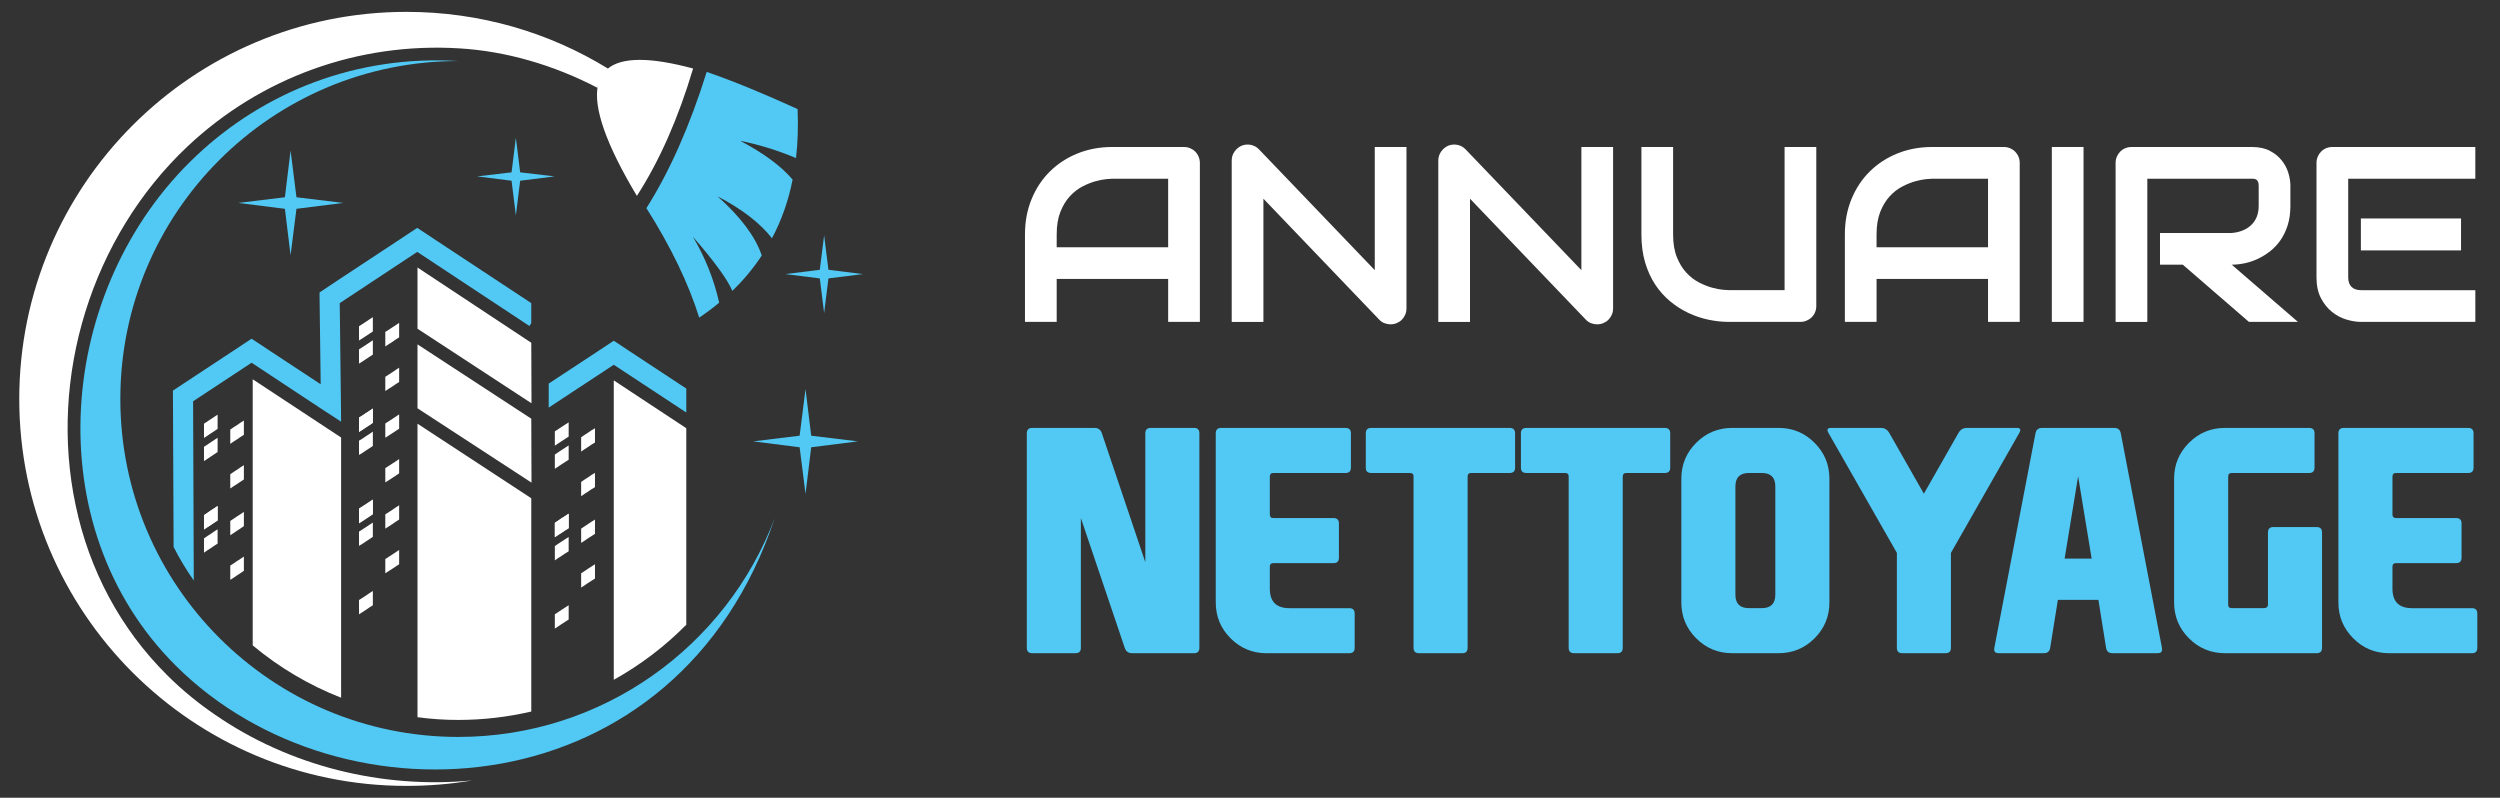
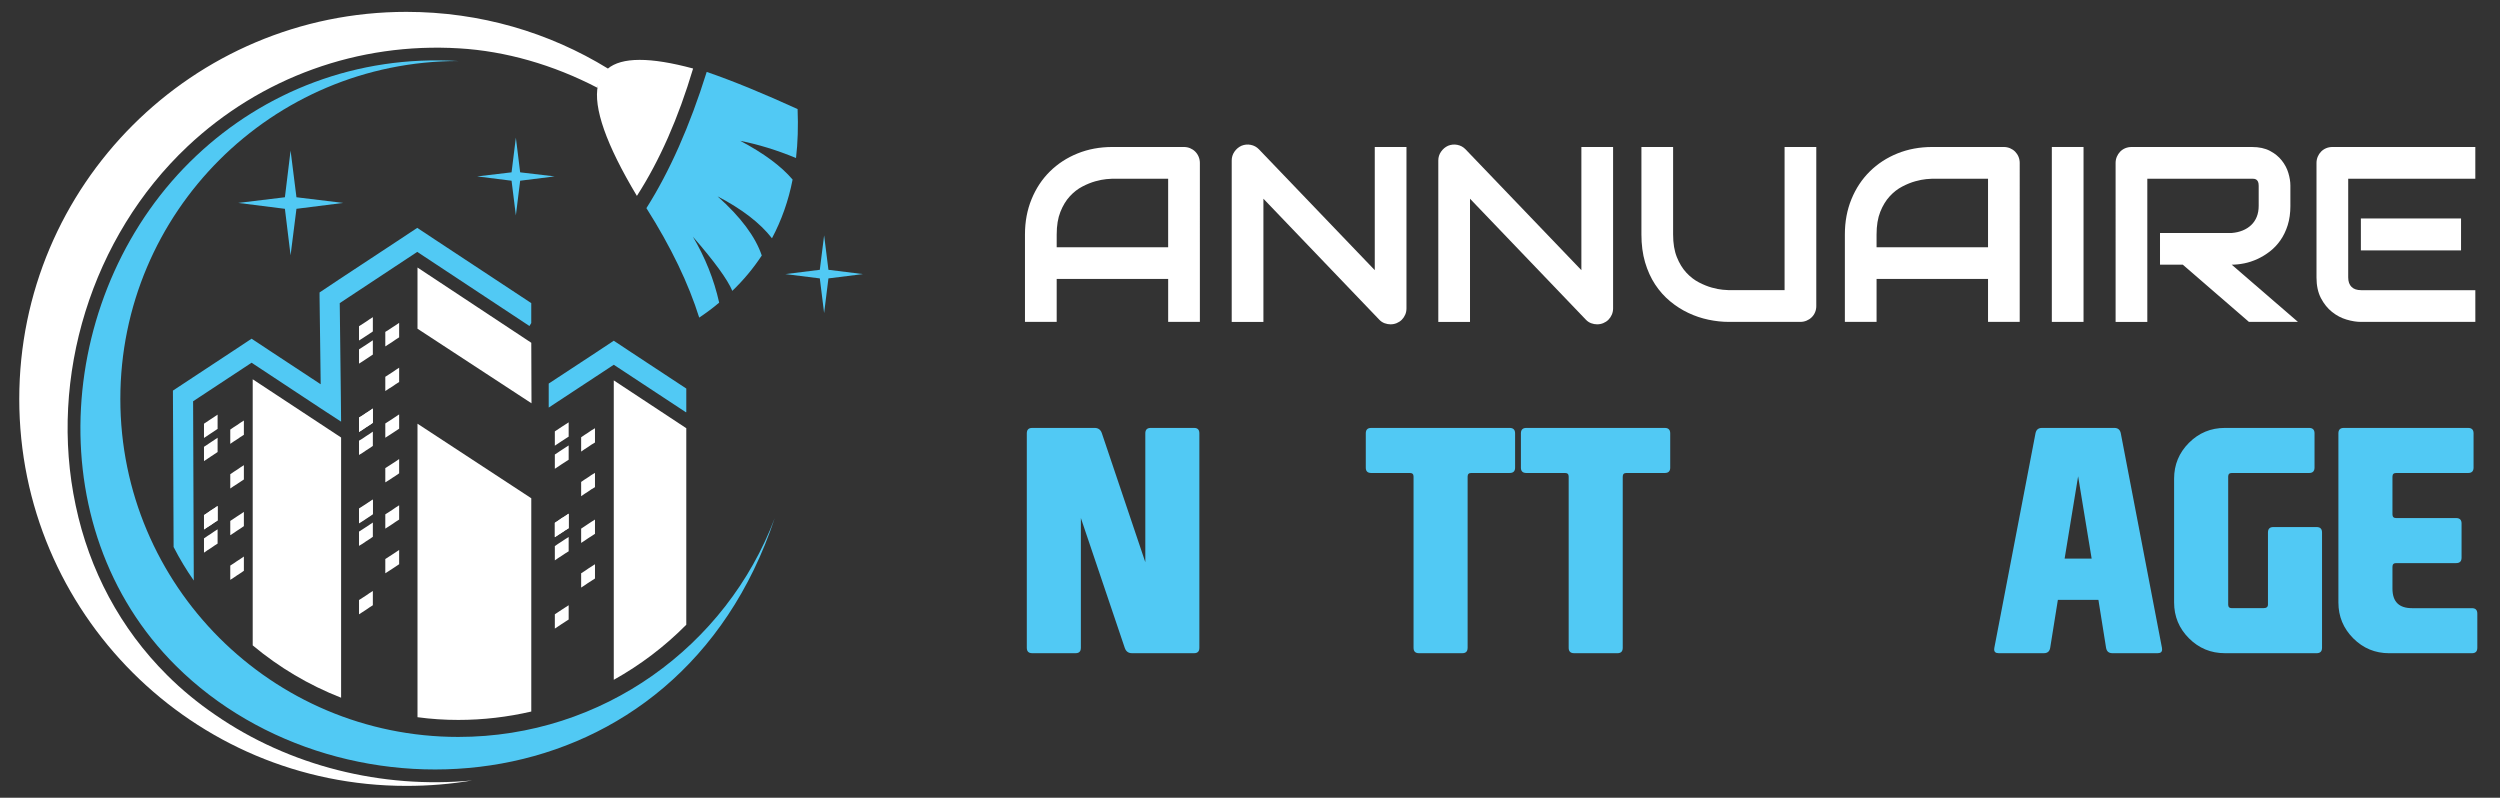
<svg xmlns="http://www.w3.org/2000/svg" version="1.1" id="Calque_1" x="0px" y="0px" width="199.103px" height="63.533px" viewBox="0 0 199.103 63.533" enable-background="new 0 0 199.103 63.533" xml:space="preserve">
  <rect x="0" y="0" width="199.103" height="63.533" fill="#333333" stroke="none" />
  <g>
    <path fill-rule="evenodd" clip-rule="evenodd" fill="#FFFFFF" d="M16.246,41.036c0.18-0.126,0.361-0.252,0.542-0.379   c0.18-0.108,0.361-0.234,0.542-0.361c0,0.397,0,0.776,0,1.155c-0.181,0.108-0.361,0.235-0.542,0.361   c-0.181,0.109-0.361,0.235-0.542,0.362C16.246,41.794,16.246,41.415,16.246,41.036L16.246,41.036z M18.339,45.043   c0.18-0.108,0.361-0.234,0.542-0.361c0.18-0.108,0.361-0.234,0.542-0.36c0,0.379,0,0.757,0,1.136   c-0.18,0.127-0.361,0.253-0.542,0.362c-0.18,0.125-0.361,0.252-0.542,0.36C18.339,45.802,18.339,45.423,18.339,45.043   L18.339,45.043z M18.339,41.487c0.18-0.126,0.361-0.234,0.542-0.361c0.18-0.108,0.361-0.235,0.542-0.361c0,0.378,0,0.758,0,1.137   c-0.18,0.126-0.361,0.252-0.542,0.361c-0.18,0.126-0.361,0.252-0.542,0.361C18.339,42.246,18.339,41.866,18.339,41.487   L18.339,41.487z M16.246,42.877c0.18-0.126,0.361-0.253,0.542-0.361c0.18-0.126,0.361-0.252,0.542-0.361c0,0.379,0,0.759,0,1.138   c-0.181,0.108-0.361,0.234-0.542,0.361c-0.181,0.108-0.361,0.234-0.542,0.361C16.246,43.635,16.246,43.256,16.246,42.877   L16.246,42.877z" />
    <path fill-rule="evenodd" clip-rule="evenodd" fill="#FFFFFF" d="M28.592,25.981c0.199-0.127,0.379-0.253,0.56-0.361   c0.181-0.126,0.361-0.252,0.542-0.361c0,0.379,0,0.759,0,1.137c-0.181,0.127-0.361,0.235-0.542,0.361   c-0.18,0.127-0.36,0.234-0.56,0.361C28.592,26.739,28.592,26.36,28.592,25.981L28.592,25.981z M28.592,33.256   c0.199-0.108,0.379-0.234,0.56-0.361c0.181-0.108,0.361-0.235,0.542-0.361c0,0.379,0,0.758,0,1.137   c-0.181,0.126-0.361,0.252-0.542,0.36c-0.18,0.127-0.36,0.253-0.56,0.361C28.592,34.013,28.592,33.635,28.592,33.256L28.592,33.256   z M30.686,30.007c0.181-0.126,0.379-0.253,0.56-0.361c0.181-0.125,0.36-0.253,0.542-0.361c0,0.379,0,0.758,0,1.137   c-0.181,0.108-0.361,0.234-0.542,0.361c-0.181,0.107-0.379,0.233-0.56,0.36C30.686,30.765,30.686,30.385,30.686,30.007   L30.686,30.007z M30.686,26.432c0.181-0.108,0.379-0.234,0.56-0.36c0.181-0.108,0.36-0.235,0.542-0.361c0,0.379,0,0.776,0,1.155   c-0.181,0.109-0.361,0.235-0.542,0.361c-0.181,0.108-0.379,0.235-0.56,0.361C30.686,27.209,30.686,26.811,30.686,26.432   L30.686,26.432z M28.592,27.823c0.199-0.126,0.379-0.235,0.56-0.361c0.181-0.127,0.361-0.235,0.542-0.362c0,0.379,0,0.758,0,1.138   c-0.181,0.126-0.361,0.234-0.542,0.36c-0.18,0.127-0.36,0.235-0.56,0.362C28.592,28.581,28.592,28.202,28.592,27.823L28.592,27.823   z" />
    <path fill-rule="evenodd" clip-rule="evenodd" fill="#FFFFFF" d="M28.592,33.256c0.199-0.108,0.379-0.234,0.56-0.361   c0.181-0.108,0.361-0.235,0.542-0.361c0,0.379,0,0.758,0,1.137c-0.181,0.126-0.361,0.252-0.542,0.36   c-0.18,0.127-0.36,0.253-0.56,0.38C28.592,34.013,28.592,33.635,28.592,33.256L28.592,33.256z M28.592,40.548   c0.199-0.126,0.379-0.235,0.56-0.361c0.181-0.126,0.361-0.252,0.542-0.361c0,0.379,0,0.758,0,1.137   c-0.181,0.126-0.361,0.235-0.542,0.361c-0.18,0.126-0.36,0.235-0.56,0.361C28.592,41.307,28.592,40.928,28.592,40.548   L28.592,40.548z M30.686,37.281c0.181-0.126,0.379-0.235,0.56-0.361c0.181-0.108,0.36-0.235,0.542-0.361c0,0.378,0,0.757,0,1.137   c-0.181,0.126-0.361,0.252-0.542,0.361c-0.181,0.126-0.379,0.253-0.56,0.36C30.686,38.039,30.686,37.661,30.686,37.281   L30.686,37.281z M30.686,33.726c0.181-0.126,0.379-0.234,0.56-0.362c0.181-0.126,0.36-0.234,0.542-0.361c0,0.379,0,0.758,0,1.138   c-0.181,0.126-0.361,0.234-0.542,0.36c-0.181,0.127-0.379,0.235-0.56,0.361C30.686,34.483,30.686,34.104,30.686,33.726   L30.686,33.726z M28.592,35.096c0.199-0.107,0.379-0.234,0.56-0.36c0.181-0.108,0.361-0.235,0.542-0.361c0,0.379,0,0.758,0,1.138   c-0.181,0.126-0.361,0.252-0.542,0.36c-0.18,0.126-0.36,0.253-0.56,0.361C28.592,35.855,28.592,35.476,28.592,35.096L28.592,35.096   z" />
    <path fill-rule="evenodd" clip-rule="evenodd" fill="#FFFFFF" d="M16.246,33.744c0.18-0.126,0.361-0.235,0.542-0.362   c0.18-0.126,0.361-0.234,0.542-0.36c0,0.378,0,0.758,0,1.137c-0.181,0.126-0.361,0.234-0.542,0.36   c-0.181,0.127-0.361,0.235-0.542,0.361C16.246,34.501,16.246,34.123,16.246,33.744L16.246,33.744z M16.246,41.018   c0.18-0.108,0.361-0.234,0.542-0.361c0.18-0.108,0.361-0.234,0.542-0.361c0,0.397,0,0.776,0,1.155   c-0.181,0.108-0.361,0.235-0.542,0.361c-0.181,0.109-0.361,0.235-0.542,0.343C16.246,41.794,16.246,41.415,16.246,41.018   L16.246,41.018z M18.339,37.769c0.18-0.126,0.361-0.253,0.542-0.361c0.18-0.126,0.361-0.252,0.542-0.361c0,0.379,0,0.758,0,1.138   c-0.18,0.126-0.361,0.234-0.542,0.36c-0.18,0.108-0.361,0.235-0.542,0.361C18.339,38.526,18.339,38.148,18.339,37.769   L18.339,37.769z M18.339,34.212c0.18-0.126,0.361-0.253,0.542-0.361c0.18-0.126,0.361-0.252,0.542-0.36c0,0.378,0,0.757,0,1.137   c-0.18,0.108-0.361,0.234-0.542,0.361c-0.18,0.107-0.361,0.235-0.542,0.361C18.339,34.97,18.339,34.591,18.339,34.212   L18.339,34.212z M16.246,35.584c0.18-0.126,0.361-0.234,0.542-0.36c0.18-0.128,0.361-0.235,0.542-0.362c0,0.379,0,0.758,0,1.137   c-0.181,0.127-0.361,0.235-0.542,0.361c-0.181,0.126-0.361,0.235-0.542,0.362C16.246,36.343,16.246,35.964,16.246,35.584   L16.246,35.584z" />
    <path fill-rule="evenodd" clip-rule="evenodd" fill="#FFFFFF" d="M28.592,40.495c0.199-0.126,0.379-0.235,0.56-0.361   c0.181-0.126,0.361-0.235,0.542-0.361c0,0.379,0,0.758,0,1.137c-0.181,0.126-0.361,0.252-0.542,0.361   c-0.18,0.126-0.36,0.252-0.56,0.361C28.592,41.252,28.592,40.874,28.592,40.495L28.592,40.495z M28.592,47.787   c0.199-0.126,0.379-0.252,0.56-0.361c0.181-0.126,0.361-0.253,0.542-0.36c0,0.379,0,0.758,0,1.137   c-0.181,0.108-0.361,0.234-0.542,0.361c-0.18,0.108-0.36,0.234-0.56,0.361C28.592,48.545,28.592,48.166,28.592,47.787   L28.592,47.787z M30.686,44.52c0.181-0.126,0.379-0.234,0.56-0.361c0.181-0.126,0.36-0.234,0.542-0.361c0,0.378,0,0.758,0,1.137   c-0.181,0.126-0.361,0.234-0.542,0.361c-0.181,0.126-0.379,0.234-0.56,0.36C30.686,45.278,30.686,44.899,30.686,44.52L30.686,44.52   z M30.686,40.963c0.181-0.126,0.379-0.252,0.56-0.361c0.181-0.126,0.36-0.252,0.542-0.36c0,0.379,0,0.758,0,1.137   c-0.181,0.108-0.361,0.234-0.542,0.361c-0.181,0.109-0.379,0.235-0.56,0.361C30.686,41.722,30.686,41.343,30.686,40.963   L30.686,40.963z M28.592,42.336c0.199-0.126,0.379-0.235,0.56-0.361c0.181-0.126,0.361-0.235,0.542-0.361c0,0.379,0,0.758,0,1.138   c-0.181,0.126-0.361,0.252-0.542,0.36c-0.18,0.127-0.36,0.254-0.56,0.361C28.592,43.094,28.592,42.715,28.592,42.336L28.592,42.336   z" />
    <path fill-rule="evenodd" clip-rule="evenodd" fill="#FFFFFF" d="M44.188,34.357c0.181-0.127,0.361-0.235,0.542-0.361   c0.18-0.126,0.379-0.235,0.559-0.361c0,0.378,0,0.758,0,1.138c-0.18,0.126-0.379,0.234-0.559,0.361   c-0.181,0.126-0.361,0.234-0.542,0.361C44.188,35.115,44.188,34.736,44.188,34.357L44.188,34.357z M44.188,41.632   c0.181-0.109,0.361-0.235,0.542-0.361c0.18-0.109,0.379-0.235,0.559-0.361c0,0.397,0,0.776,0,1.155   c-0.18,0.109-0.379,0.235-0.559,0.362c-0.181,0.108-0.361,0.234-0.542,0.343C44.188,42.408,44.188,42.028,44.188,41.632   L44.188,41.632z M46.283,38.382c0.181-0.126,0.361-0.253,0.541-0.361c0.181-0.127,0.361-0.253,0.561-0.361c0,0.378,0,0.757,0,1.137   c-0.2,0.108-0.38,0.234-0.561,0.361c-0.18,0.108-0.36,0.234-0.541,0.361C46.283,39.141,46.283,38.762,46.283,38.382L46.283,38.382z    M46.283,34.826c0.181-0.126,0.361-0.253,0.541-0.361c0.181-0.126,0.361-0.252,0.561-0.36c0,0.379,0,0.758,0,1.137   c-0.2,0.109-0.38,0.235-0.561,0.362c-0.18,0.107-0.36,0.234-0.541,0.361C46.283,35.584,46.283,35.206,46.283,34.826L46.283,34.826z    M44.188,36.198c0.181-0.127,0.361-0.234,0.542-0.361c0.18-0.126,0.379-0.234,0.559-0.361c0,0.379,0,0.758,0,1.137   c-0.18,0.126-0.379,0.235-0.559,0.361c-0.181,0.127-0.361,0.235-0.542,0.361C44.188,36.956,44.188,36.577,44.188,36.198   L44.188,36.198z" />
    <path fill-rule="evenodd" clip-rule="evenodd" fill="#FFFFFF" d="M44.188,41.649c0.181-0.126,0.361-0.252,0.542-0.378   c0.18-0.109,0.379-0.235,0.559-0.361c0,0.397,0,0.776,0,1.155c-0.18,0.109-0.379,0.235-0.559,0.362   c-0.181,0.108-0.361,0.234-0.542,0.361C44.188,42.408,44.188,42.028,44.188,41.649L44.188,41.649z M44.188,48.924   c0.181-0.126,0.361-0.235,0.542-0.361c0.18-0.127,0.379-0.235,0.559-0.361c0,0.379,0,0.758,0,1.138   c-0.18,0.126-0.379,0.234-0.559,0.361c-0.181,0.126-0.361,0.234-0.542,0.361C44.188,49.682,44.188,49.304,44.188,48.924   L44.188,48.924z M46.283,45.657c0.181-0.108,0.361-0.234,0.541-0.36c0.181-0.109,0.361-0.235,0.561-0.361c0,0.379,0,0.757,0,1.137   c-0.2,0.126-0.38,0.253-0.561,0.361c-0.18,0.126-0.36,0.252-0.541,0.361C46.283,46.416,46.283,46.036,46.283,45.657L46.283,45.657z    M46.283,42.101c0.181-0.126,0.361-0.234,0.541-0.361c0.181-0.126,0.361-0.235,0.561-0.361c0,0.379,0,0.758,0,1.137   c-0.2,0.126-0.38,0.253-0.561,0.361c-0.18,0.126-0.36,0.252-0.541,0.361C46.283,42.859,46.283,42.48,46.283,42.101L46.283,42.101z    M44.188,43.491c0.181-0.126,0.361-0.252,0.542-0.361c0.18-0.126,0.379-0.252,0.559-0.361c0,0.378,0,0.757,0,1.137   c-0.18,0.108-0.379,0.234-0.559,0.361c-0.181,0.108-0.361,0.234-0.542,0.36C44.188,44.249,44.188,43.87,44.188,43.491   L44.188,43.491z" />
    <path fill-rule="evenodd" clip-rule="evenodd" fill="#FFFFFF" d="M50.723,15.602c1.823-2.834,3.303-6.209,4.477-10.145   c-3.412-0.921-5.686-0.921-6.805,0.018l0.017-0.018c-4.675-2.87-10.163-4.512-16.046-4.512c-17.023,0-30.832,13.808-30.832,30.831   c0,17.022,13.809,30.813,30.832,30.813c1.787,0,3.538-0.144,5.234-0.433c-7.148,0.686-14.549-1.138-20.47-5.234   c-1.372-0.939-2.654-1.986-3.827-3.16c-3.718-3.7-6.191-8.357-7.274-13.502C3.844,30.025,7.31,18.851,14.928,11.667   c5.849-5.506,13.611-8.304,21.644-7.816c3.682,0.217,7.474,1.3,11.011,3.141c0-0.072,0.019-0.126,0.037-0.198   C47.24,8.562,48.269,11.504,50.723,15.602L50.723,15.602z M48.376,5.475c-0.037,0.037-0.09,0.073-0.126,0.109   C48.286,5.548,48.34,5.511,48.376,5.475L48.376,5.475z M48.25,5.602c-0.037,0.036-0.073,0.072-0.108,0.108   C48.178,5.674,48.214,5.638,48.25,5.602L48.25,5.602z M48.143,5.71c-0.037,0.036-0.072,0.09-0.109,0.126   C48.07,5.8,48.105,5.746,48.143,5.71L48.143,5.71z M48.033,5.836c-0.089,0.144-0.181,0.271-0.252,0.433   C47.853,6.107,47.944,5.98,48.033,5.836L48.033,5.836z M47.781,6.288c-0.018,0.054-0.054,0.108-0.072,0.144   C47.727,6.396,47.763,6.341,47.781,6.288L47.781,6.288z M47.708,6.45c-0.017,0.054-0.036,0.108-0.054,0.162   C47.673,6.558,47.691,6.504,47.708,6.45L47.708,6.45z M47.619,6.793c0.017-0.072,0.017-0.126,0.036-0.181" />
    <path fill-rule="evenodd" clip-rule="evenodd" fill="#51C9F4" d="M48.882,29.05l5.758,3.791l0.017-0.037v-1.859l-4.332-2.852   l-1.444-0.957l-1.444,0.957l-3.737,2.455v1.913L48.882,29.05z M18.592,27.93l-3.232,2.13l-1.588,1.048v0.144l0.054,12.311   c0.47,0.921,1.012,1.824,1.607,2.672l-0.054-14.278l4.657-3.07l5.523,3.647l1.606,1.047l-0.018-1.914l-0.09-7.527l6.173-4.08   l8.935,5.903l0.145-0.235V24.14l-7.636-5.036l-1.444-0.957l-1.444,0.957l-4.766,3.14l-1.57,1.047v0.344l0.09,6.968L21.48,27.93   l-1.444-0.956L18.592,27.93z" />
    <path fill-rule="evenodd" clip-rule="evenodd" fill="#51C9F4" d="M55.182,18.851c1.714,1.968,2.762,3.411,3.141,4.313   c0.902-0.865,1.679-1.804,2.346-2.815c-0.505-1.499-1.679-3.069-3.521-4.712c1.933,1.011,3.377,2.111,4.333,3.339   c0.758-1.426,1.318-2.996,1.643-4.675c-0.903-1.065-2.292-2.094-4.17-3.086c1.444,0.289,2.924,0.74,4.442,1.371   c0.144-1.228,0.18-2.527,0.126-3.899c-2.69-1.228-5.091-2.22-7.239-2.96c-1.354,4.332-2.961,7.942-4.802,10.849   c1.967,3.105,3.358,6.011,4.206,8.719c0.561-0.379,1.102-0.776,1.589-1.192C56.861,22.244,56.156,20.494,55.182,18.851   L55.182,18.851z" />
    <polygon fill-rule="evenodd" clip-rule="evenodd" fill="#51C9F4" points="65.634,18.743 65.977,21.487 68.72,21.829 65.977,22.172    65.634,24.934 65.291,22.172 62.547,21.829 65.291,21.487  " />
-     <polygon fill-rule="evenodd" clip-rule="evenodd" fill="#51C9F4" points="64.153,30.981 64.605,34.7 68.322,35.151 64.605,35.621    64.153,39.339 63.684,35.621 59.984,35.151 63.684,34.7  " />
    <polygon fill-rule="evenodd" clip-rule="evenodd" fill="#51C9F4" points="41.084,10.963 41.426,13.725 44.171,14.049    41.426,14.393 41.084,17.154 40.741,14.393 37.998,14.049 40.741,13.725  " />
    <polygon fill-rule="evenodd" clip-rule="evenodd" fill="#51C9F4" points="23.142,11.992 23.61,15.71 27.329,16.161 23.61,16.63    23.142,20.331 22.69,16.63 18.971,16.161 22.69,15.71  " />
    <path fill-rule="evenodd" clip-rule="evenodd" fill="#51C9F4" d="M36.499,58.69c-14.856,0-26.915-12.058-26.915-26.914   c0-14.875,12.059-26.915,26.915-26.915c-8.087-0.488-15.452,2.437-20.867,7.546C4.477,22.913,2.834,41.938,14.025,53.04   c13.267,13.177,39.947,11.462,47.672-11.769C57.854,51.451,48.015,58.69,36.499,58.69L36.499,58.69z" />
    <path fill-rule="evenodd" clip-rule="evenodd" fill="#FFFFFF" d="M20.126,30.206v21.192c2.094,1.751,4.458,3.159,7.04,4.169V34.844   L20.126,30.206z" />
    <path fill-rule="evenodd" clip-rule="evenodd" fill="#FFFFFF" d="M48.882,30.295v23.846c2.13-1.191,4.061-2.653,5.775-4.387v-15.65   L48.882,30.295z" />
    <path fill-rule="evenodd" clip-rule="evenodd" fill="#FFFFFF" d="M42.312,56.668V39.682l-9.062-5.938v23.375   c1.064,0.145,2.148,0.217,3.25,0.217C38.485,57.336,40.435,57.102,42.312,56.668L42.312,56.668z" />
-     <polygon fill-rule="evenodd" clip-rule="evenodd" fill="#FFFFFF" points="33.25,32.517 42.329,38.437 42.312,33.346 33.25,27.426     " />
    <polygon fill-rule="evenodd" clip-rule="evenodd" fill="#FFFFFF" points="33.25,26.18 42.329,32.119 42.312,27.299 33.25,21.306     " />
  </g>
  <g>
    <g>
      <path fill="#FFFFFF" d="M95.559,25.636h-2.525v-3.419h-8.878v3.419h-2.526v-6.965c0-1.017,0.175-1.953,0.525-2.807    c0.35-0.855,0.835-1.59,1.457-2.205c0.622-0.615,1.356-1.094,2.205-1.438c0.848-0.343,1.774-0.515,2.778-0.515h5.692    c0.175,0,0.34,0.033,0.496,0.097c0.155,0.065,0.292,0.155,0.408,0.272c0.116,0.117,0.207,0.252,0.271,0.408    c0.064,0.155,0.098,0.32,0.098,0.495V25.636z M84.155,19.691h8.878v-5.458h-4.439c-0.078,0-0.241,0.011-0.49,0.034    c-0.25,0.023-0.538,0.08-0.865,0.17c-0.327,0.091-0.672,0.23-1.035,0.418c-0.363,0.188-0.696,0.446-1,0.777    c-0.304,0.33-0.556,0.743-0.752,1.238c-0.198,0.496-0.296,1.097-0.296,1.802V19.691z" />
      <path fill="#FFFFFF" d="M112.013,24.558c0,0.181-0.033,0.35-0.101,0.505c-0.068,0.155-0.159,0.29-0.272,0.403    c-0.113,0.114-0.247,0.202-0.403,0.267s-0.321,0.097-0.495,0.097c-0.155,0-0.313-0.029-0.471-0.087    c-0.159-0.058-0.301-0.152-0.423-0.282l-9.228-9.635v9.811h-2.525V12.785c0-0.259,0.072-0.494,0.218-0.705    c0.146-0.21,0.332-0.367,0.559-0.471c0.24-0.098,0.486-0.122,0.738-0.073s0.47,0.167,0.651,0.354l9.227,9.626v-9.811h2.525V24.558    z" />
      <path fill="#FFFFFF" d="M128.469,24.558c0,0.181-0.035,0.35-0.103,0.505c-0.068,0.155-0.159,0.29-0.271,0.403    c-0.115,0.114-0.249,0.202-0.405,0.267c-0.154,0.065-0.319,0.097-0.496,0.097c-0.153,0-0.312-0.029-0.47-0.087    c-0.157-0.058-0.301-0.152-0.423-0.282l-9.228-9.635v9.811h-2.525V12.785c0-0.259,0.072-0.494,0.219-0.705    c0.146-0.21,0.331-0.367,0.558-0.471c0.241-0.098,0.486-0.122,0.738-0.073c0.253,0.048,0.47,0.167,0.652,0.354l9.228,9.626v-9.811    h2.525V24.558z" />
      <path fill="#FFFFFF" d="M144.652,24.363c0,0.182-0.031,0.35-0.097,0.505c-0.064,0.156-0.156,0.29-0.272,0.403    c-0.115,0.113-0.253,0.203-0.407,0.267c-0.155,0.065-0.321,0.098-0.495,0.098h-5.693c-0.536,0-1.08-0.059-1.632-0.176    c-0.55-0.116-1.082-0.295-1.597-0.539c-0.516-0.243-0.999-0.552-1.452-0.928s-0.85-0.821-1.189-1.335s-0.607-1.104-0.803-1.768    c-0.194-0.664-0.291-1.403-0.291-2.219v-6.965h2.524v6.965c0,0.712,0.099,1.314,0.298,1.806c0.196,0.493,0.447,0.903,0.752,1.234    c0.305,0.33,0.639,0.589,1.001,0.777c0.363,0.188,0.707,0.327,1.033,0.417c0.327,0.091,0.615,0.147,0.865,0.17    c0.249,0.022,0.413,0.033,0.49,0.033h4.439V11.707h2.525V24.363z" />
      <path fill="#FFFFFF" d="M160.853,25.636h-2.524v-3.419h-8.877v3.419h-2.525v-6.965c0-1.017,0.173-1.953,0.523-2.807    c0.35-0.855,0.836-1.59,1.458-2.205c0.62-0.615,1.355-1.094,2.203-1.438c0.849-0.343,1.775-0.515,2.78-0.515h5.69    c0.175,0,0.34,0.033,0.496,0.097c0.155,0.065,0.291,0.155,0.408,0.272c0.115,0.117,0.206,0.252,0.271,0.408    c0.064,0.155,0.096,0.32,0.096,0.495V25.636z M149.452,19.691h8.877v-5.458h-4.438c-0.08,0-0.243,0.011-0.492,0.034    c-0.249,0.023-0.537,0.08-0.863,0.17c-0.327,0.091-0.673,0.23-1.034,0.418c-0.364,0.188-0.698,0.446-1.001,0.777    c-0.305,0.33-0.556,0.743-0.754,1.238c-0.196,0.496-0.295,1.097-0.295,1.802V19.691z" />
      <path fill="#FFFFFF" d="M165.935,25.636h-2.525v-13.93h2.525V25.636z" />
      <path fill="#FFFFFF" d="M182.41,16.388c0,0.577-0.072,1.092-0.214,1.545c-0.143,0.453-0.336,0.853-0.577,1.2    c-0.243,0.347-0.523,0.643-0.841,0.889c-0.317,0.247-0.65,0.448-0.995,0.607c-0.348,0.159-0.696,0.274-1.05,0.345    c-0.354,0.071-0.685,0.106-0.997,0.106l5.275,4.556h-3.904l-5.266-4.556h-1.816v-2.525h5.711c0.318-0.025,0.607-0.092,0.871-0.199    c0.262-0.106,0.488-0.25,0.68-0.432c0.191-0.181,0.338-0.399,0.442-0.656c0.104-0.256,0.155-0.549,0.155-0.879v-1.593    c0-0.142-0.019-0.25-0.054-0.326c-0.035-0.074-0.082-0.129-0.136-0.165c-0.056-0.035-0.115-0.056-0.176-0.063    c-0.062-0.006-0.117-0.009-0.169-0.009h-8.335v11.404h-2.525V12.979c0-0.175,0.032-0.34,0.097-0.495    c0.065-0.156,0.154-0.292,0.268-0.408s0.247-0.207,0.402-0.272c0.156-0.064,0.325-0.097,0.506-0.097h9.588    c0.563,0,1.039,0.102,1.428,0.306c0.388,0.204,0.703,0.459,0.946,0.768c0.243,0.308,0.418,0.639,0.524,0.995    c0.107,0.356,0.161,0.69,0.161,1.001V16.388z" />
      <path fill="#FFFFFF" d="M197.137,25.636h-9.113c-0.349,0-0.731-0.062-1.146-0.185s-0.798-0.325-1.15-0.607    c-0.354-0.282-0.648-0.647-0.885-1.098c-0.235-0.45-0.354-1.002-0.354-1.656v-9.112c0-0.175,0.034-0.34,0.097-0.495    c0.065-0.156,0.154-0.292,0.268-0.408s0.249-0.207,0.403-0.272c0.155-0.064,0.324-0.097,0.505-0.097h11.376v2.526h-10.123v7.858    c0,0.33,0.087,0.582,0.264,0.757c0.173,0.175,0.429,0.262,0.767,0.262h9.093V25.636z M196,19.944h-7.977v-2.545H196V19.944z" />
    </g>
    <g>
      <path fill="#51C9F4" d="M91.214,44.773V34.511c0-0.287,0.144-0.431,0.43-0.431h3.457c0.279,0,0.418,0.144,0.418,0.431v17.08    c0,0.287-0.14,0.43-0.418,0.43h-4.952c-0.287,0-0.478-0.143-0.574-0.43l-3.493-10.334v10.334c0,0.287-0.14,0.43-0.419,0.43h-3.457    c-0.287,0-0.43-0.143-0.43-0.43v-17.08c0-0.287,0.144-0.431,0.43-0.431h4.976c0.287,0,0.479,0.144,0.574,0.431L91.214,44.773z" />
-       <path fill="#51C9F4" d="M96.824,47.978V34.511c0-0.287,0.144-0.431,0.431-0.431h9.903c0.287,0,0.431,0.144,0.431,0.431v2.727    c0,0.288-0.144,0.432-0.431,0.432h-5.741c-0.191,0-0.287,0.095-0.287,0.287v3.014c0,0.19,0.096,0.287,0.287,0.287h4.784    c0.288,0,0.432,0.144,0.432,0.431v2.727c0,0.288-0.144,0.43-0.432,0.43h-4.784c-0.191,0-0.287,0.096-0.287,0.288v1.746    c0,1.037,0.519,1.555,1.556,1.555h4.771c0.288,0,0.431,0.143,0.431,0.43v2.728c0,0.287-0.143,0.43-0.431,0.43h-6.59    c-1.117,0-2.07-0.395-2.858-1.184C97.219,50.047,96.824,49.095,96.824,47.978z" />
      <path fill="#51C9F4" d="M112.29,37.669h-3.086c-0.287,0-0.431-0.14-0.431-0.419v-2.739c0-0.287,0.144-0.431,0.431-0.431h11.027    c0.288,0,0.433,0.144,0.433,0.431v2.739c0,0.279-0.145,0.419-0.433,0.419h-3.062c-0.191,0-0.286,0.095-0.286,0.287v13.635    c0,0.287-0.142,0.43-0.42,0.43h-3.457c-0.286,0-0.429-0.143-0.429-0.43V37.956C112.578,37.764,112.481,37.669,112.29,37.669z" />
      <path fill="#51C9F4" d="M124.644,37.669h-3.086c-0.286,0-0.431-0.14-0.431-0.419v-2.739c0-0.287,0.145-0.431,0.431-0.431h11.029    c0.285,0,0.431,0.144,0.431,0.431v2.739c0,0.279-0.146,0.419-0.431,0.419h-3.063c-0.19,0-0.287,0.095-0.287,0.287v13.635    c0,0.287-0.14,0.43-0.418,0.43h-3.457c-0.286,0-0.431-0.143-0.431-0.43V37.956C124.932,37.764,124.835,37.669,124.644,37.669z" />
-       <path fill="#51C9F4" d="M145.696,47.978c0,1.117-0.395,2.069-1.184,2.859c-0.79,0.789-1.743,1.184-2.858,1.184h-3.708    c-1.116,0-2.068-0.395-2.859-1.184c-0.789-0.79-1.183-1.743-1.183-2.859v-9.855c0-1.116,0.394-2.069,1.183-2.858    c0.791-0.789,1.743-1.185,2.859-1.185h3.708c1.115,0,2.068,0.396,2.858,1.185c0.789,0.789,1.184,1.743,1.184,2.858V47.978z     M138.209,47.356c0,0.718,0.358,1.077,1.076,1.077h1.029c0.717,0,1.075-0.359,1.075-1.077v-8.611c0-0.717-0.358-1.076-1.075-1.076    h-1.029c-0.718,0-1.076,0.358-1.076,1.076V47.356z" />
-       <path fill="#51C9F4" d="M155.375,44.031v7.56c0,0.287-0.142,0.43-0.42,0.43h-3.457c-0.286,0-0.429-0.143-0.429-0.43v-7.56    l-5.431-9.521c-0.065-0.104-0.097-0.191-0.097-0.263c0-0.112,0.093-0.168,0.274-0.168h3.996c0.287,0,0.51,0.144,0.67,0.431    l2.738,4.808l2.739-4.808c0.159-0.287,0.382-0.431,0.67-0.431h3.994c0.184,0,0.276,0.056,0.276,0.168    c0,0.072-0.031,0.159-0.097,0.263L155.375,44.031z" />
      <path fill="#51C9F4" d="M163.891,47.776l-0.611,3.815c-0.048,0.287-0.215,0.43-0.503,0.43h-3.6c-0.238,0-0.358-0.099-0.358-0.298    c0-0.04,0.003-0.084,0.013-0.132l3.277-17.08c0.056-0.287,0.227-0.431,0.514-0.431h5.766c0.285,0,0.458,0.144,0.514,0.431    l3.277,17.08c0.008,0.047,0.011,0.092,0.011,0.132c0,0.199-0.118,0.298-0.358,0.298h-3.6c-0.288,0-0.455-0.143-0.503-0.43    l-0.609-3.815H163.891z M165.504,37.932l-1.075,6.555h2.152L165.504,37.932z" />
      <path fill="#51C9F4" d="M177.191,52.021c-1.116,0-2.068-0.395-2.859-1.184c-0.789-0.79-1.184-1.743-1.184-2.859v-9.855    c0-1.116,0.395-2.069,1.184-2.858c0.791-0.789,1.743-1.185,2.859-1.185h6.71c0.285,0,0.431,0.144,0.431,0.431v2.727    c0,0.288-0.146,0.432-0.431,0.432h-6.161c-0.191,0-0.285,0.095-0.285,0.287v10.19c0,0.191,0.094,0.287,0.285,0.287h2.523    c0.239,0,0.36-0.096,0.36-0.287v-5.742c0-0.287,0.143-0.43,0.429-0.43h3.446c0.286,0,0.431,0.143,0.431,0.43v9.187    c0,0.287-0.145,0.43-0.431,0.43H177.191z" />
      <path fill="#51C9F4" d="M186.233,47.978V34.511c0-0.287,0.143-0.431,0.431-0.431h9.903c0.286,0,0.431,0.144,0.431,0.431v2.727    c0,0.288-0.145,0.432-0.431,0.432h-5.741c-0.19,0-0.287,0.095-0.287,0.287v3.014c0,0.19,0.097,0.287,0.287,0.287h4.783    c0.288,0,0.433,0.144,0.433,0.431v2.727c0,0.288-0.145,0.43-0.433,0.43h-4.783c-0.19,0-0.287,0.096-0.287,0.288v1.746    c0,1.037,0.518,1.555,1.556,1.555h4.771c0.288,0,0.431,0.143,0.431,0.43v2.728c0,0.287-0.143,0.43-0.431,0.43h-6.589    c-1.118,0-2.07-0.395-2.859-1.184C186.628,50.047,186.233,49.095,186.233,47.978z" />
    </g>
  </g>
</svg>